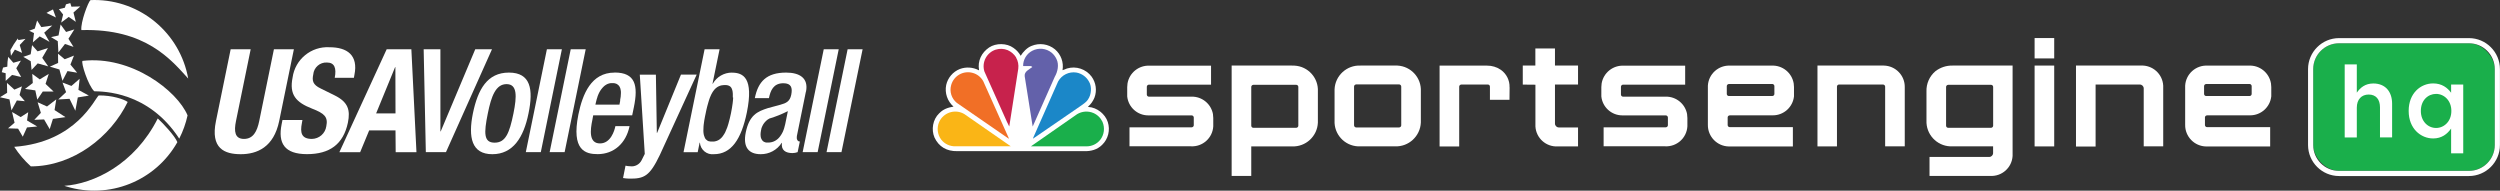
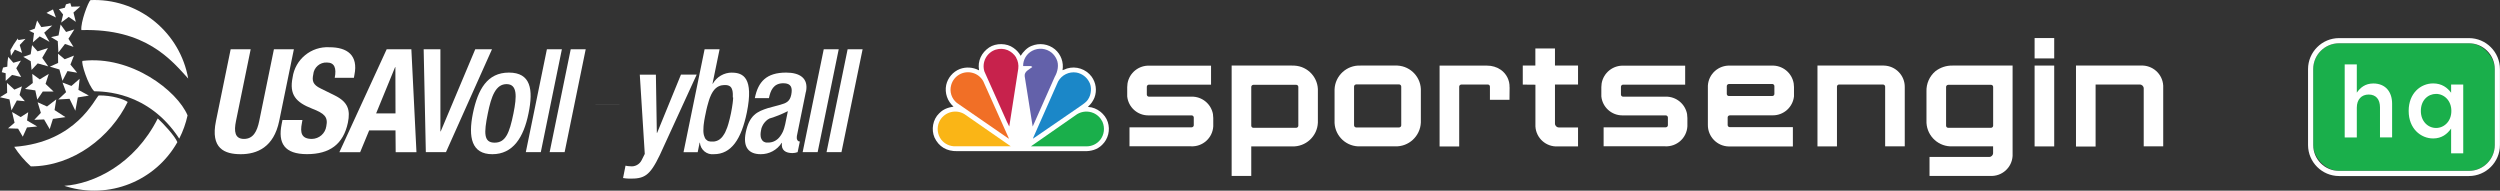
<svg xmlns="http://www.w3.org/2000/svg" id="Layer_2" viewBox="0 0 427.05 32.57">
  <rect x="0" y="0" width="427.05" height="32.57" fill="#333333" stroke="none" />
  <defs>
    <style>.cls-1{fill:#fab516;}.cls-1,.cls-2,.cls-3,.cls-4,.cls-5,.cls-6,.cls-7{stroke-width:0px;}.cls-2{fill:#6361aa;}.cls-3{fill:#1b87c8;}.cls-4{fill:#1aaf4b;}.cls-5{fill:#c7224c;}.cls-6{fill:#fff;}.cls-7{fill:#f16f26;}</style>
  </defs>
  <g id="Layer_1-2">
    <g id="Layer_1-2">
      <path class="cls-6" d="m174.35,9.53c.42-.68,1.1-1.39,1.84-1.68,1.35-.57,2.9-.35,4.02.58,1.03.87,1.52,2.23,1.29,3.56.26-.08.51-.18.76-.29,1.55-.47,3.23.09,4.2,1.38.76,1.04.95,2.39.5,3.59-.24.6-.62,1.13-1.1,1.55l.05.05c1.45.07,2.88,1.2,3.32,2.57.45,1.38.08,2.9-.97,3.91-.83.82-1.9,1.11-3.1,1.07h-21.64c-1.78.04-3.15-.75-3.89-2.33-.58-1.36-.29-3.09.79-4.12.68-.72,1.53-1.01,2.46-1.16-1.05-.92-1.53-2.33-1.25-3.7.28-1.23,1.14-2.25,2.32-2.72,1.07-.4,2.25-.32,3.25.21l.04-.04c-.27-1.57.43-2.98,1.72-3.85,1.16-.78,3.02-.77,4.16.07.51.35.93.81,1.23,1.34" />
      <path class="cls-2" d="m180.48,10.11c.46.94.19,2.16-.3,3l-3.75,8.45-.03.04-1.36-8.57c-.11-.82.78-1.17,1.29-1.57-.02-.12-.16-.11-.25-.17h-1.27s-.04-.05-.04-.05c0-1.07.6-2.06,1.55-2.56,1.07-.57,2.38-.44,3.32.32.36.3.64.68.84,1.11" />
      <path class="cls-5" d="m173.56,9.82c.34.58.47,1.26.38,1.93l-1.53,9.81s0,.03-.02.03l-.39-.79-3.84-8.58c-.5-1.56.37-3.24,1.93-3.74.67-.21,1.4-.18,2.05.09.59.26,1.09.69,1.43,1.23" />
      <path class="cls-3" d="m186.03,13.95c.52.88.4,2.21-.17,3.03-.36.57-.95.86-1.44,1.24l-7.95,5.46h-.02l.09-.26,4.21-9.51c.62-1.11,1.86-1.71,3.11-1.52.92.16,1.73.74,2.17,1.57" />
      <path class="cls-7" d="m167.97,13.9l4.38,9.77h-.07l-8.84-6.1c-.9-.73-1.28-1.93-.96-3.04.44-1.59,2.08-2.52,3.67-2.08.78.21,1.43.73,1.82,1.44" />
      <path class="cls-4" d="m188.34,20.85c.42,1,.28,2.14-.37,3-.58.75-1.49,1.17-2.44,1.15h-9.43l7.9-5.5c.85-.51,1.88-.58,2.79-.19.69.3,1.24.85,1.55,1.53" />
      <path class="cls-1" d="m160.42,20.85c-.43.99-.29,2.14.36,3,.59.75,1.49,1.17,2.44,1.14h9.44l-7.91-5.49c-1.43-.87-3.29-.41-4.16,1.02-.06.11-.12.21-.17.33" />
    </g>
-     <path class="cls-6" d="m376.99,19.7h7.39c1.85,0,3.4-1.4,3.6-3.24v-1.59c0-.21-.02-.42-.05-.62-.31-1.83-1.94-3.14-3.8-3.04h-7.02c-2.01-.11-3.73,1.42-3.84,3.43,0,.09,0,.17,0,.26v6.42c-.03,2.01,1.58,3.67,3.59,3.7.09,0,.17,0,.26,0h10.67v-3.3h-10.78c-.2,0-.36-.16-.36-.36v-1.33c.02-.18.17-.32.36-.32h0Zm-.49-3.63v-1.36c0-.19.16-.35.36-.36h7.42c.13,0,.25.08.31.19.03.05.04.11.04.16v1.35c0,.19-.16.35-.35.35h-7.42c-.19.01-.35-.14-.36-.34h0Z" />
    <path class="cls-6" d="m343.82,11.2h-10.3c-1.05-.02-2.08.32-2.92.97-1.01.86-1.57,2.14-1.52,3.46v4.94c-.1,2.35,1.72,4.33,4.06,4.43.12,0,.25,0,.37,0h6.95v1.14c0,.37-.29.66-.65.67h-10.21v3.24h10.35c2.01.12,3.73-1.41,3.84-3.42,0-.09,0-.18,0-.27v-15.16s0,0,0,0Zm-3.35,10.27c0,.19-.16.35-.35.36h-7.34c-.19,0-.35-.16-.35-.36v-6.62c0-.19.16-.35.35-.36h7.34c.19,0,.35.16.35.36v6.62Z" />
    <path class="cls-6" d="m350.9,6.5v3.48h-3.35v-3.48h3.35Zm-3.35,4.7h3.35v13.81h-3.35v-13.81Z" />
    <path class="cls-6" d="m366.19,25.01v-9.9c0-.37-.29-.66-.65-.67h-7.57v10.59h-3.35v-13.83h11.06c2.01-.11,3.73,1.42,3.84,3.43,0,.09,0,.17,0,.26v10.11h-3.35Z" />
    <path class="cls-6" d="m321.51,11.2h-11.05v13.81h3.33v-10.22c0-.19.16-.35.35-.35h7.52c.19,0,.35.16.36.35v10.21h3.35v-10.1c.04-2.01-1.57-3.66-3.58-3.7-.09,0-.18,0-.27,0h0Z" />
    <path class="cls-6" d="m220.69,11.2h-10.3v18.85h3.35v-5.04h6.95c2.35.1,4.33-1.72,4.43-4.06,0-.12,0-.25,0-.37v-4.94c.12-2.33-1.67-4.31-4-4.43-.14,0-.29,0-.44,0h0Zm1.09,10.27c0,.19-.16.35-.35.36h-7.34c-.19,0-.35-.16-.35-.36v-6.62c0-.19.16-.35.35-.36h7.34c.19,0,.35.16.35.36v6.62h0Z" />
    <path class="cls-6" d="m238.27,11.2h-5.87c-2.35-.1-4.33,1.72-4.43,4.06,0,.12,0,.25,0,.37v4.94c-.12,2.33,1.67,4.31,4,4.43.14,0,.29,0,.44,0h5.87c2.35.1,4.33-1.73,4.43-4.07,0-.12,0-.24,0-.36v-4.94c.12-2.33-1.67-4.31-4-4.43-.14,0-.29,0-.43,0h0Zm1.09,10.21c0,.19-.16.35-.36.36h-7.34c-.19,0-.35-.16-.36-.36v-6.63c0-.19.16-.35.36-.36h7.34c.19,0,.35.16.36.36v6.63Z" />
    <path class="cls-6" d="m260.12,14.44v-3.24h2.15v-2.92h3.35v2.92h3.94v3.24h-3.94v6.66c0,.37.29.66.65.67h3.29v3.24h-3.44c-2.01.12-3.73-1.41-3.84-3.42,0-.09,0-.18,0-.27v-6.85l-2.15-.02h0Z" />
    <path class="cls-6" d="m257.86,14.9c.04-1.17-.52-2.29-1.48-2.97-.7-.48-1.53-.73-2.37-.72h-8.1v13.81h3.35v-10.22c0-.19.16-.35.36-.36h4.56c.19.01.33.17.33.36v2.25h3.34l.02-2.14h0Z" />
    <path class="cls-6" d="m295.46,19.7h7.39c1.85,0,3.4-1.4,3.6-3.24v-1.59c0-.21-.02-.42-.05-.62-.31-1.83-1.94-3.14-3.8-3.04h-7.02c-2.01-.11-3.73,1.42-3.84,3.43,0,.09,0,.17,0,.26v6.42c-.03,2.01,1.58,3.67,3.59,3.7.09,0,.17,0,.26,0h10.67v-3.3h-10.78c-.2,0-.36-.16-.36-.36v-1.33c.02-.18.17-.32.36-.32h0Zm-.49-3.63v-1.36c0-.19.16-.35.36-.36h7.42c.13,0,.25.08.31.19.03.05.04.11.04.16v1.35c0,.19-.16.35-.35.35h-7.42c-.19.01-.35-.14-.36-.34h0Z" />
    <path class="cls-6" d="m207.21,19.55c-.3-1.79-1.88-3.09-3.7-3.04h-7.26c-.19,0-.35-.16-.35-.35v-1.34c0-.19.16-.35.35-.36h10.62v-3.24h-10.47c-1.86-.1-3.49,1.21-3.8,3.04-.03.21-.05.42-.05.62v1.59c.19,1.84,1.74,3.24,3.59,3.24h7.42c.19,0,.35.16.36.35v1.33c0,.19-.16.35-.36.36h-10.62v3.24h10.47c2.01.12,3.73-1.41,3.84-3.42,0-.09,0-.18,0-.27v-1.14c0-.21-.02-.42-.05-.62h0Z" />
    <path class="cls-6" d="m288.2,19.55c-.3-1.79-1.88-3.09-3.7-3.04h-7.26c-.19,0-.35-.16-.35-.35v-1.34c0-.19.16-.35.35-.36h10.62v-3.24h-10.47c-1.86-.1-3.49,1.21-3.8,3.04-.03.21-.05.42-.05.62v1.59c.19,1.84,1.74,3.24,3.59,3.24h7.42c.19,0,.35.16.36.35v1.33c0,.19-.16.35-.36.36h-10.62v3.24h10.47c2.01.12,3.73-1.41,3.84-3.42,0-.09,0-.18,0-.27v-1.14c0-.21-.02-.42-.05-.62h0Z" />
    <rect class="cls-4" x="395.14" y="7.39" width="31.02" height="21.79" rx="4.42" ry="4.42" />
    <path class="cls-6" d="m421.74,7.39c2.44,0,4.42,1.98,4.42,4.42v12.96c0,2.44-1.98,4.42-4.42,4.42h-22.18c-2.44,0-4.42-1.98-4.42-4.42v-12.96c0-2.44,1.98-4.42,4.42-4.42h22.18m0-.88h-22.18c-2.92,0-5.3,2.38-5.3,5.3v12.96c0,2.92,2.38,5.3,5.3,5.3h22.18c2.92,0,5.3-2.38,5.3-5.3v-12.96c0-2.92-2.38-5.3-5.3-5.3h0Z" />
    <path class="cls-6" d="m400.52,11h2.07v4.83c.58-.84,1.42-1.57,2.82-1.57,2.03,0,3.21,1.37,3.21,3.45v5.76h-2.07v-5.12c0-1.4-.7-2.2-1.93-2.2s-2.03.84-2.03,2.24v5.09h-2.07v-12.47Z" />
    <path class="cls-6" d="m418.7,21.96c-.67.94-1.6,1.69-3.07,1.69-2.12,0-4.18-1.69-4.18-4.68v-.04c0-2.99,2.03-4.68,4.18-4.68,1.49,0,2.43.73,3.07,1.59v-1.4h2.07v11.75h-2.07v-4.23h0Zm.04-2.99v-.04c0-1.74-1.23-2.89-2.61-2.89s-2.6,1.09-2.6,2.89v.04c0,1.74,1.2,2.89,2.6,2.89s2.61-1.16,2.61-2.89Z" />
    <g id="Layer_2-2">
      <g id="Landing-Page">
        <g id="Olympics-Contest-Landing-Page-v1">
          <g id="NGB-BAND">
            <g id="usa-volleyball-logo-120x96">
              <g id="Group">
                <g id="usa-volleyball-01">
                  <polygon id="Path" class="cls-6" points="12.2 14.68 10.68 14.1 11.29 15.74 9.95 16.99 11.88 16.88 12.84 18.85 12.87 18.92 13.29 16.64 15.18 16.33 13.4 15.36 13.6 13.46 12.2 14.68" />
                  <polygon id="Path-2" class="cls-6" points="9.61 16.98 8.03 18.19 6.48 17.49 6.43 17.47 6.98 19.28 5.86 20.47 7.53 20.4 8.49 22.06 9.04 20.31 11.11 20.02 11.18 20.01 9.32 18.8 9.61 16.98" />
                  <polygon id="Path-3" class="cls-6" points="3.89 23.35 4.61 21.77 6.36 21.61 4.62 20.58 4.82 19.17 3.53 20 2.06 19.13 2.49 20.96 1.37 21.92 3.09 21.98 3.89 23.35" />
                  <polygon id="Path-4" class="cls-6" points="1.96 18.85 2.88 17.16 4.18 17.28 4.25 17.29 3.34 16.23 3.74 14.75 2.46 15.31 1.24 14.21 1.19 14.16 1.22 15.85 .05 16.57 0 16.61 1.62 16.98 1.96 18.85" />
                  <polygon id="Path-5" class="cls-6" points="12.61 9.56 12.63 9.5 11.05 10.12 9.91 9.17 9.93 10.75 8.58 11.36 8.52 11.39 10.15 11.87 10.67 13.8 11.53 12.14 13.18 12.42 12.03 11.03 12.61 9.56" />
                  <polygon id="Path-6" class="cls-6" points="5.39 11.95 6.44 10.83 8.18 11.32 8.24 11.34 7.21 9.88 8.19 8.2 6.42 8.77 5.48 7.71 5.24 9.27 3.98 9.71 5.25 10.46 5.39 11.95" />
                  <path id="Path-7" class="cls-6" d="m1,13.79l1.06-.99,1.5.34h.05s-.83-1.48-.83-1.48l.76-1.25.03-.05-1.29.36-.85-.97-.04-.04v.05c-.1.54-.14,1.08-.14,1.63l-.73.15c-.08.26-.15.52-.22.79l.67.18v1.3h0Z" />
                  <path id="Path-8" class="cls-6" d="m2.54,8.48l1.23.55-.4-1.34.98-1.05-1.21.2-.1-.27c-.47.63-.9,1.3-1.27,2l.1.96.67-1.05h0Z" />
                  <polygon id="Path-9" class="cls-6" points="8.71 6.33 9.87 7.04 9.97 8.89 9.98 8.96 11.1 7.51 12.56 8.01 11.69 6.62 12.7 5.02 11.29 5.46 10.35 4.18 10 6.06 8.78 6.32 8.71 6.33" />
                  <polygon id="Path-10" class="cls-6" points="5.61 7.24 6.78 6.22 8.46 7.15 7.55 5.58 8.93 4.36 7.06 4.63 6.34 3.5 5.94 4.89 4.98 5.25 5.81 5.65 5.61 7.24" />
                  <path id="Path-11" class="cls-6" d="m10.06,1.56l.72.92-.33,1.38,1.29-.97,1.21.84-.4-1.59,1.17-1.04-1.52.04-.19-.61c-.25.07-.5.14-.74.21l-.19.58-1.01.24h0Z" />
                  <polygon id="Path-12" class="cls-6" points="6.03 15.44 6.37 17.02 7.31 15.63 9.15 15.63 7.78 14.33 8.33 12.62 6.79 13.56 5.51 12.62 5.6 14.18 4.27 15.19 6.03 15.44" />
                  <path id="Path-13" class="cls-6" d="m9.05,1.61c-.38.18-.75.38-1.11.6l1.61.78-.5-1.38h0Z" />
                  <path id="Path-14" class="cls-6" d="m13.9,5.14c10.98-.31,15.38,5.12,18.25,8.28C30.76,5.65,24.01,0,16.12,0c-.22,0-.45,0-.67.02-.39.31-1.71,3.82-1.55,5.12Z" />
-                   <path id="Path-15" class="cls-6" d="m14.1,10.4c-.32.21.96,4.23,2,5.19,1.44.05,9.22-.04,14.52,8.09.64-1.26,1.12-2.59,1.42-3.97-1.75-4.18-9.59-10.28-17.94-9.31h0Z" />
+                   <path id="Path-15" class="cls-6" d="m14.1,10.4c-.32.21.96,4.23,2,5.19,1.44.05,9.22-.04,14.52,8.09.64-1.26,1.12-2.59,1.42-3.97-1.75-4.18-9.59-10.28-17.94-9.31h0" />
                  <path id="Path-16" class="cls-6" d="m10.99,31.74c.07.03.14.04.21.07-.07-.02-.13-.04-.2-.07,0,0-.01,0-.01,0Z" />
                  <path id="Path-17" class="cls-6" d="m26.95,20.23c-3.98,7.89-11,11.18-15.95,11.51.07.02.13.04.2.07.04.01.09.03.13.04,7.32,2.24,15.21-.91,18.97-7.57-.42-1.05-2.45-3.23-3.35-4.04h0Z" />
                  <path id="Path-18" class="cls-6" d="m21.81,17.42c-.66-.49-2.67-1.14-4.94-1.12-.66.45-3.77,8-14.44,8.78.79,1.23,1.75,2.35,2.84,3.34,7.24-.01,13.64-5.04,16.54-11h0Z" />
                </g>
              </g>
            </g>
          </g>
        </g>
      </g>
      <path class="cls-6" d="m120.82,18.13c.07-.26.13-.5.21-.74-.07.23-.14.48-.21.74Z" />
      <path class="cls-6" d="m122.94,14.68c-.14.05-.26.12-.38.19.12-.08.25-.15.38-.19Z" />
      <path class="cls-6" d="m122.86,23.87c.05-.04.11-.08.16-.12-.05.05-.11.09-.16.12Z" />
      <rect class="cls-6" x="101.71" y="17.89" width="4.1" height=".01" />
      <path class="cls-6" d="m131.19,24.36c.08,0,.17,0,.25-.01-.08.01-.16.01-.25.01-.05,0-.09,0-.14,0,.04,0,.09,0,.14,0Z" />
      <path class="cls-6" d="m131.44,24.35c.16-.01.31-.04.46-.08-.15.04-.3.07-.46.08Z" />
      <path id="Path-19" class="cls-6" d="m46.79,8.42l-2.51,12.26c-.36,1.75-1.02,3.05-2.6,3.05s-1.73-1.3-1.37-3.05l2.51-12.26h-3.42l-2.51,12.26c-.97,4.7,1.47,5.66,4.24,5.66s5.63-1.18,6.56-5.66l2.51-12.26s-3.41,0-3.41,0Z" />
      <path id="Path-20" class="cls-6" d="m57.16,16.29l-2.39-1.18c-1.33-.64-1.49-1.3-1.26-2.39.1-1.2,1.14-2.11,2.34-2.04,1.3,0,1.65.96,1.33,2.61h3.27l.09-.49c.69-3.37-1.23-4.73-4.26-4.73-3.13-.18-5.87,2.07-6.3,5.17-.59,2.93.55,4.23,3.34,5.32,2.08.81,2.75,1.4,2.42,3-.17,1.23-1.22,2.15-2.46,2.17-1.8,0-2.04-1.06-1.71-2.71l.09-.52h-3.41l-.14.71c-.66,3.25.48,5.12,4.33,5.12s6.21-1.67,6.99-5.39c.43-2.14.05-3.5-2.27-4.65h0Z" />
      <path id="Shape" class="cls-6" d="m70.27,8.42h-4.22l-8.08,17.58h3.55l1.54-3.72h4.5l.03,3.72h3.55s-.87-17.58-.87-17.58Zm-6.02,10.95l3.24-7.9h.05l.02,7.9h-3.31Z" />
      <polygon id="Path-21" class="cls-6" points="81.18 8.42 75.28 22.45 75.23 22.45 75.23 8.42 72.37 8.42 72.74 25.99 76.18 25.99 84.04 8.42 81.18 8.42" />
      <path id="Shape-2" class="cls-6" d="m86.93,12.4c-3.69,0-5.3,2.86-6.15,6.97-.83,4.11-.21,6.97,3.32,6.97s5.35-2.86,6.18-6.97c.85-4.11.38-6.97-3.34-6.97Zm.78,6.97c-.69,3.38-1.35,5-3.22,5s-1.85-1.62-1.16-5c.59-2.93,1.35-5,3.2-5s1.77,2.07,1.18,5Z" />
      <polygon id="Path-22" class="cls-6" points="93.42 8.42 89.82 25.99 92.38 25.99 95.98 8.42 93.42 8.42" />
      <polygon id="Path-23" class="cls-6" points="97.49 8.42 93.89 25.99 96.45 25.99 100.05 8.42 97.49 8.42" />
-       <path id="Shape-3" class="cls-6" d="m104.98,12.4c-4,0-5.47,3.69-6.18,7.16-1.23,6.13,1.21,6.77,3.29,6.77,2.77,0,4.85-1.85,5.45-4.78h-2.42c-.16.79-.81,2.95-2.63,2.95-1.92,0-1.68-2.26-1.3-4.03l.14-.77h6.66l.29-1.4c.76-3.69.26-5.91-3.29-5.91Zm.97,4.77l-.14.71h-4.1l.05-.26h0c.04-.22.1-.43.16-.64.02-.08.05-.17.08-.25.01-.04.03-.08.04-.12,0,0,0-.01,0-.02.01-.05.03-.11.05-.16,0,0,0-.02.01-.03.01-.04.03-.08.05-.12.03-.07.06-.14.09-.22.04-.09.08-.18.13-.27,0-.01.01-.03.02-.04.04-.08.09-.16.14-.24.04-.07.08-.13.13-.19.01-.01.02-.03.03-.04.04-.06.09-.12.14-.18.05-.06.1-.11.15-.17.03-.04.06-.07.1-.1.03-.04.07-.07.1-.1.04-.03.07-.06.11-.09.04-.03.07-.05.11-.08.04-.03.08-.05.11-.07.04-.03.08-.05.12-.07.04-.02.08-.04.12-.06.04-.02.08-.04.13-.05.13-.05.27-.08.41-.1.05-.01.1-.01.15-.01.05,0,.1,0,.15,0,.04,0,.08,0,.12,0,.01,0,.03,0,.04,0h0s.02,0,.03,0h.01c.05,0,.11.01.15.02h.02c.05,0,.11.02.16.04.05.01.1.03.15.05.05.02.09.04.14.07.09.05.16.11.23.18.04.04.08.09.12.14.03.03.05.07.07.11.03.06.07.12.09.19.02.03.03.07.04.11.01.03.03.07.03.1,0,0,0,.02,0,.03.01.05.03.1.03.15.01.05.02.11.03.17,0,.05.01.11.01.16,0,.07,0,.14,0,.22,0,.36-.05.77-.14,1.2h0Z" />
      <path id="Path-24" class="cls-6" d="m116.32,12.75l-4.07,9.95h-.05l-.16-9.95h-2.75l.85,13.54-.54,1.08c-.36.72-1.14,1.14-1.94,1.03-.27,0-.54-.04-.81-.1l-.42,2.11c.33.06.66.09,1,.1,2.61.05,3.55-.42,5.28-4.03l6.3-13.74h-2.68,0Z" />
      <path id="Shape-4" class="cls-6" d="m125.03,12.4c-1.35,0-2.6.72-3.27,1.9h-.05l1.21-5.88h-2.56l-3.6,17.58h2.42l.33-1.63h.05c.04.59.32,1.12.78,1.5.45.37,1.03.54,1.61.47,2.98,0,4.69-2.58,5.63-7.14,1.19-5.88-.61-6.79-2.56-6.79Zm.21,4.26c0,.1,0,.2-.02.3,0,.11-.01.22-.03.33,0,.11-.02.23-.04.36h0c-.06.49-.16,1.05-.28,1.67-.14.66-.28,1.26-.44,1.8-.02.08-.05.15-.07.23-.04.15-.09.29-.14.43-.1.28-.21.54-.32.77-.03.06-.05.12-.09.17-.03.05-.06.11-.09.16-.03.05-.06.11-.1.15-.03.05-.06.1-.1.15-.02.03-.04.06-.06.09-.03.04-.06.08-.09.11-.02.02-.03.04-.05.06-.03.04-.07.08-.11.12-.06.06-.12.12-.19.17-.05.05-.11.09-.16.12-.05.03-.1.06-.15.09-.05.03-.11.06-.17.08-.04.02-.08.04-.13.05-.03.01-.06.02-.1.03-.05.01-.1.03-.15.04-.04.01-.07.02-.11.02h0s-.05.01-.08.01c-.03,0-.06.01-.1.01-.05,0-.12,0-.18,0-.06,0-.12,0-.18,0h-.05s-.03,0-.05,0c-.04,0-.08-.01-.11-.02,0,0-.01,0-.02,0-.04-.01-.09-.02-.13-.03,0,0-.01,0-.02,0,0,0-.02,0-.03,0-.04-.01-.08-.03-.11-.04-.01,0-.02,0-.03-.01-.04-.02-.08-.04-.11-.06-.1-.06-.18-.13-.26-.21-.03-.03-.05-.06-.08-.1-.01-.03-.03-.05-.05-.07,0,0,0,0,0-.01-.03-.06-.07-.11-.09-.18h0s0,0,0-.01c-.03-.07-.06-.14-.08-.22,0-.03-.02-.06-.03-.09-.01-.03-.02-.06-.03-.1-.09-.4-.1-.88-.05-1.44,0-.1.02-.21.03-.31.02-.21.05-.43.09-.66,0,0,0,0,0,0,.04-.23.08-.47.13-.71.03-.12.05-.25.08-.38.04-.2.08-.39.12-.58.02-.1.04-.19.06-.28.04-.18.09-.36.13-.53.07-.26.14-.5.21-.74.02-.06.04-.12.05-.17l.05-.16c.04-.11.08-.22.11-.32.03-.08.06-.15.09-.22.05-.11.1-.22.14-.32,0-.01.01-.02.01-.03.04-.09.09-.18.14-.26.05-.08.1-.16.14-.24.03-.04.05-.08.08-.11.03-.04.05-.07.08-.11.03-.04.05-.07.08-.1.03-.03.06-.06.08-.1l.12-.12c.05-.05.1-.1.16-.14,0,0,.01,0,.02-.01.05-.04.11-.08.16-.12.12-.08.25-.14.38-.19.07-.03.14-.05.21-.07.04-.01.09-.03.13-.03.03,0,.05-.01.08-.01.01,0,.02,0,.03,0,.07-.01.14-.02.21-.03.08,0,.16-.01.25-.01.06,0,.12,0,.17,0s.11,0,.16.02c0,0,.01,0,.01,0,0,0,.01,0,.02,0,.04,0,.08.01.12.03.05.01.09.03.14.04.04.01.07.03.11.05.09.04.17.1.24.17.03.03.07.07.09.11.02.02.04.05.05.07,0,0,0,0,0,0,.01.02.03.05.04.07,0,0,0,0,0,.01s0,.01,0,.01c.02.04.04.08.05.12.02.04.04.09.05.14,0,.03.01.03,0,0,.01.03.02.07.03.11,0,.02.01.04.01.05.01.05.02.1.03.15v.03c0,.06.01.12.02.18h0c0,.06.01.11.01.17v.03s0,.09,0,.13c0,.04,0,.09,0,.14,0,.09,0,.19,0,.29h0Z" />
      <polygon id="Path-25" class="cls-6" points="140.71 8.42 137.11 25.99 139.67 25.99 143.27 8.42 140.71 8.42" />
      <polygon id="Path-26" class="cls-6" points="144.79 8.42 141.19 25.99 143.74 25.99 147.35 8.42 144.79 8.42" />
      <path id="Shape-5" class="cls-6" d="m137.68,15.65c.47-2.34-1.14-3.25-3.39-3.25-3.36,0-4.79,1.55-5.35,4.36h2.41c.26-1.28.76-2.54,2.46-2.54,1.35,0,1.59.76,1.35,1.97-.24,1.16-.88,1.43-1.85,1.7l-2.11.57c-1.85.59-3.2,1.2-3.81,4.16-.52,2.54.52,3.72,2.56,3.72,1.45.01,2.8-.72,3.58-1.94h.04c-.18,1.28.66,1.75,1.8,1.75.3,0,.6-.06.88-.16l.38-1.82h-.03c-.38,0-.57-.44-.48-.93,0,0,1.54-7.58,1.54-7.58Zm-3.1,3.35l-.45,2.21h0c-.05.25-.11.47-.18.69-.03.11-.07.22-.11.32-.04.1-.08.2-.12.3-.03.07-.06.13-.1.19-.03.05-.05.1-.08.15-.03.05-.06.11-.1.16l-.09.13s-.01.03-.02.04c-.03.04-.06.09-.1.13-.04.05-.07.09-.11.14-.03.04-.06.07-.09.1-.05.05-.1.1-.14.14-.06.05-.12.1-.18.15-.06.04-.12.09-.19.13-.03.02-.06.04-.1.06-.03.02-.06.03-.09.05h-.02s-.06.04-.09.05c-.03.01-.06.03-.09.04-.01,0-.02.01-.03.01-.07.03-.14.05-.21.07-.15.04-.3.07-.46.08-.08,0-.16.01-.25.01-.05,0-.09,0-.14,0-.03,0-.05,0-.07,0-.02,0-.04,0-.06,0s-.04,0-.06-.01-.04-.01-.06-.01c-.08-.02-.15-.05-.22-.08-.03-.02-.07-.04-.1-.05-.03-.02-.06-.04-.09-.06-.03-.02-.05-.04-.08-.07-.03-.03-.06-.06-.09-.1-.05-.07-.1-.15-.14-.23-.02-.04-.03-.08-.05-.12-.02-.05-.04-.1-.05-.16,0-.03-.01-.06-.02-.1,0,0,0,0,0-.01,0-.02,0-.05-.01-.07-.01-.09-.02-.19-.02-.29,0-.19.02-.4.06-.61,0-.05.02-.11.03-.16,0-.05.02-.1.03-.14,0-.02,0-.04.01-.05,0,0,0-.01,0-.02,0-.04.02-.07.03-.11,0-.01,0-.02.01-.03,0-.02.01-.04.02-.06.03-.08.06-.16.1-.24.03-.08.08-.16.12-.24.01-.02.03-.04.04-.06,0,0,0-.01.01-.02,0,0,0-.01,0-.01.02-.03.04-.07.07-.1.03-.05.06-.09.1-.14l.11-.13s.07-.08.11-.12c.04-.04.08-.08.12-.12.04-.04.08-.08.13-.11.03-.03.05-.04.08-.07,0,0,.01,0,.01,0,.02-.02.04-.03.05-.04,0,0,0,0,.01,0h0s.07-.05.11-.07c.05-.04.1-.07.15-.09,1.06-.32,2.09-.73,3.08-1.23h0Z" />
    </g>
  </g>
</svg>